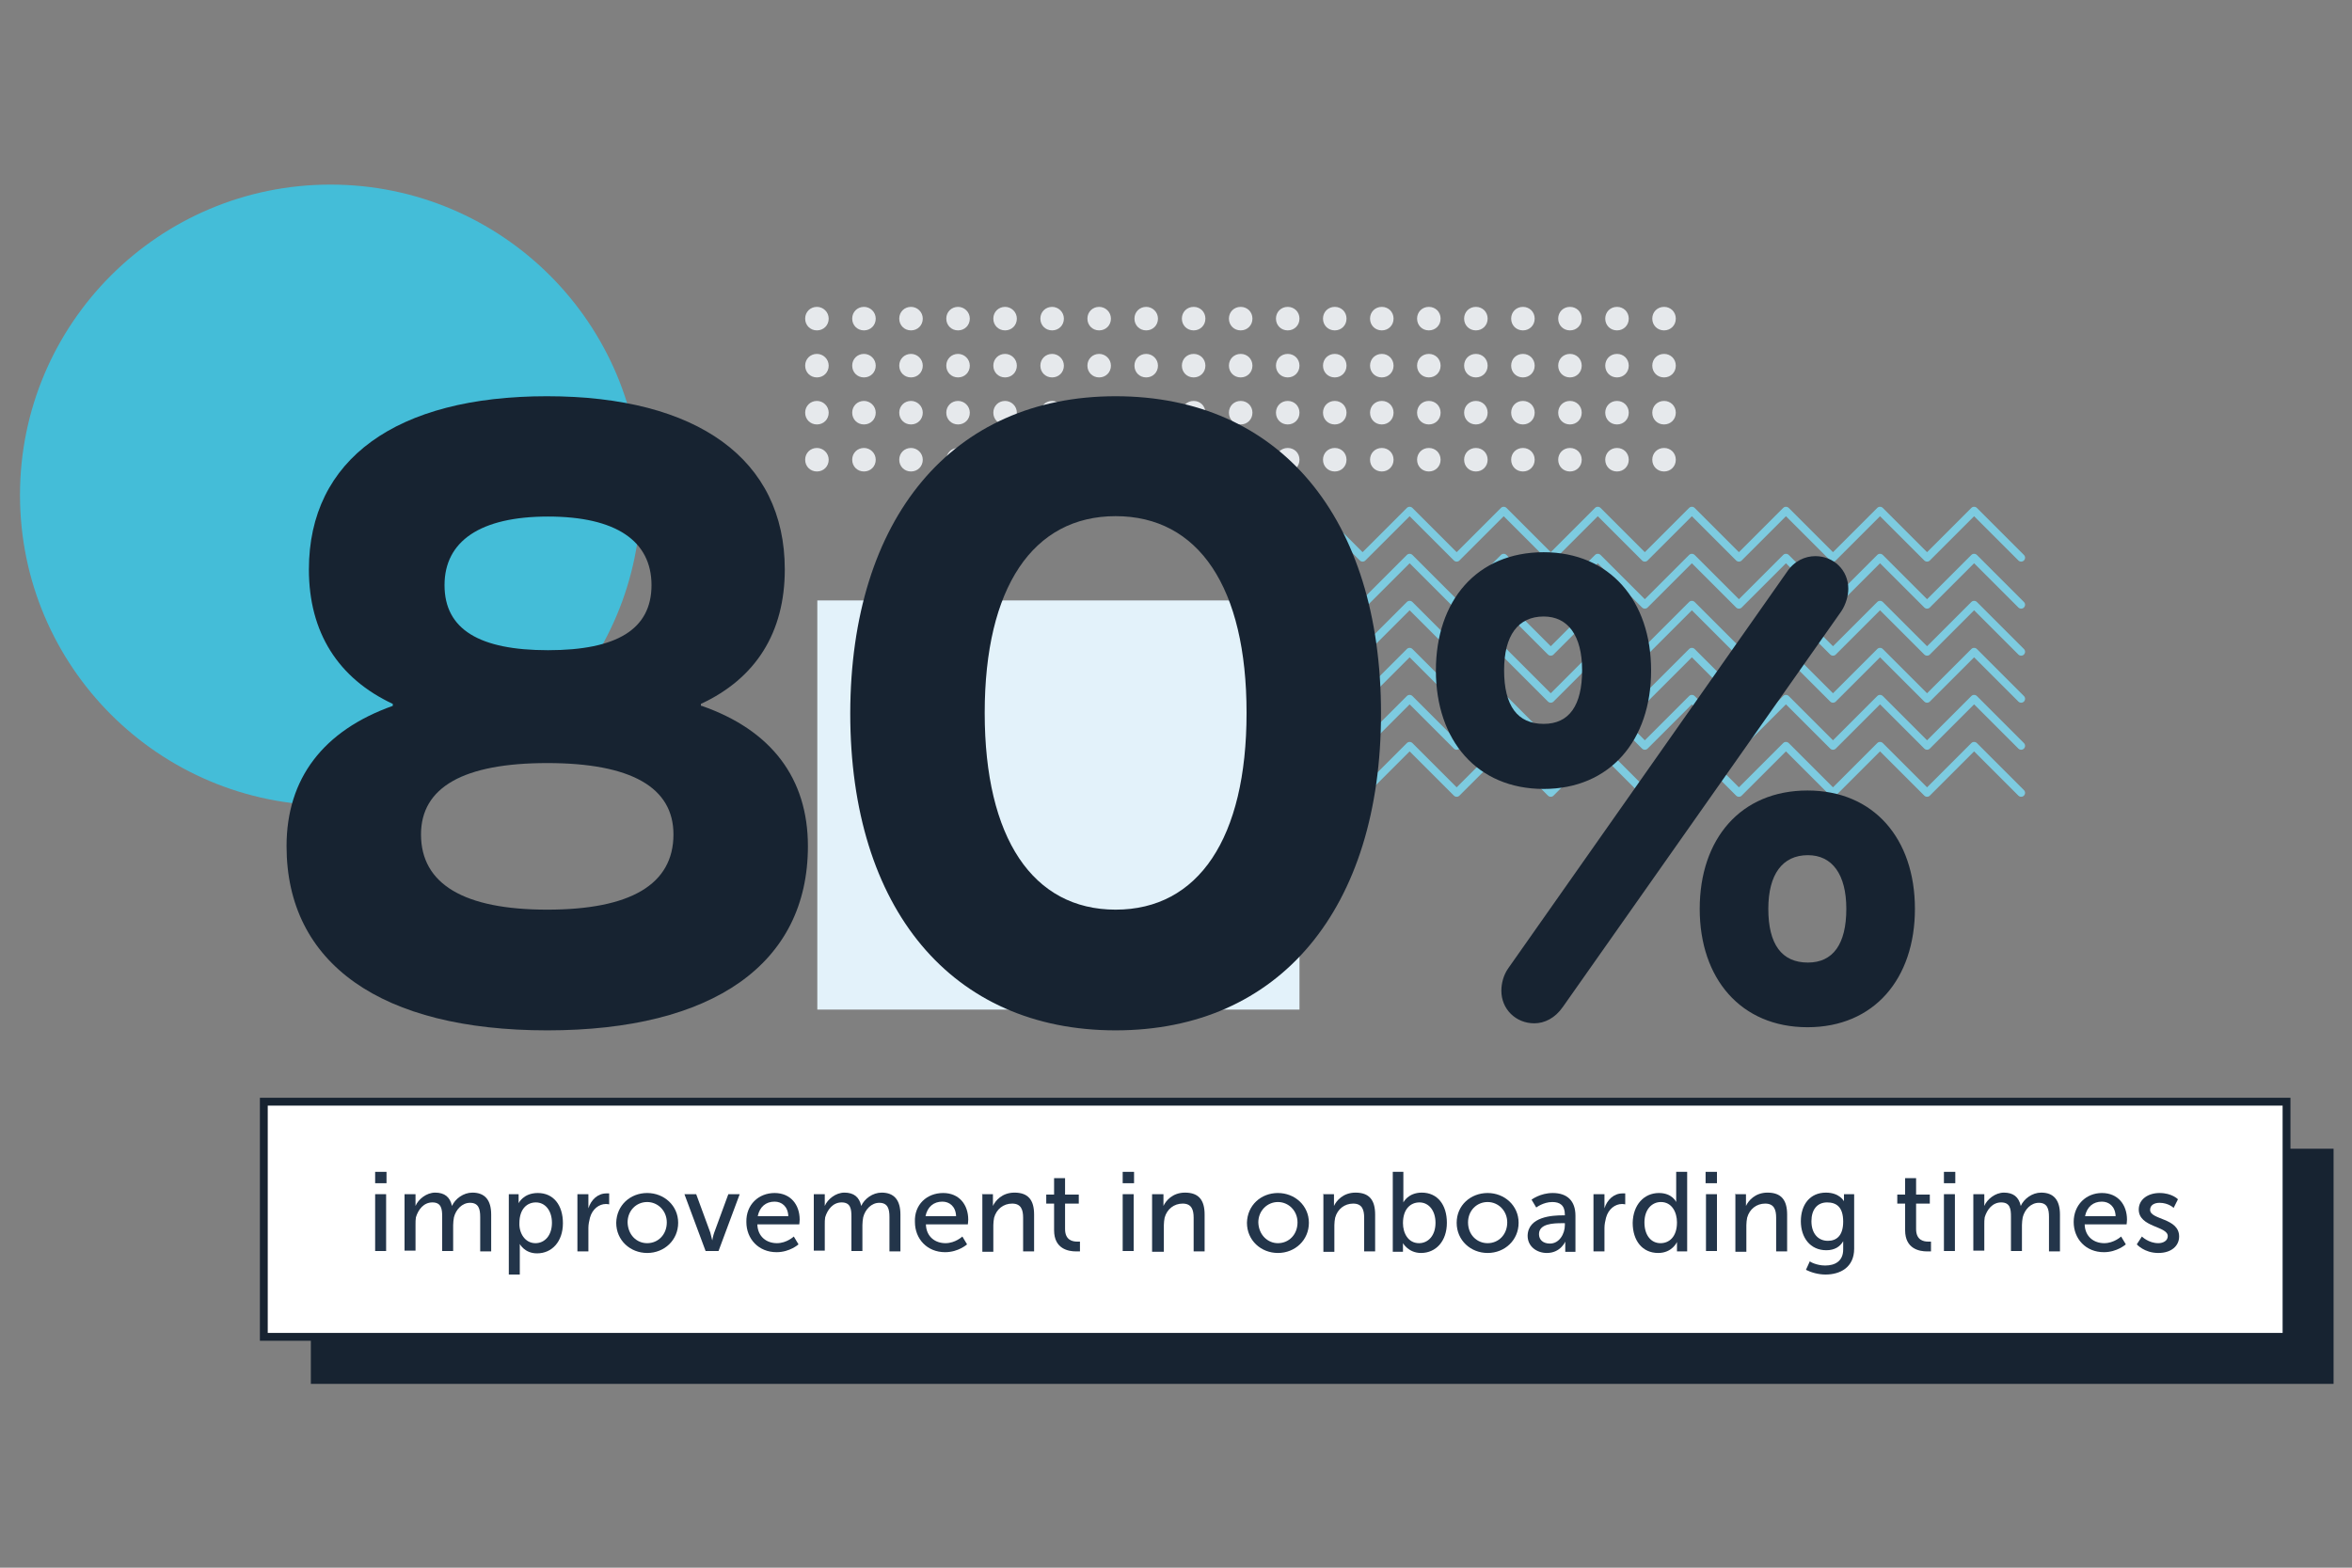
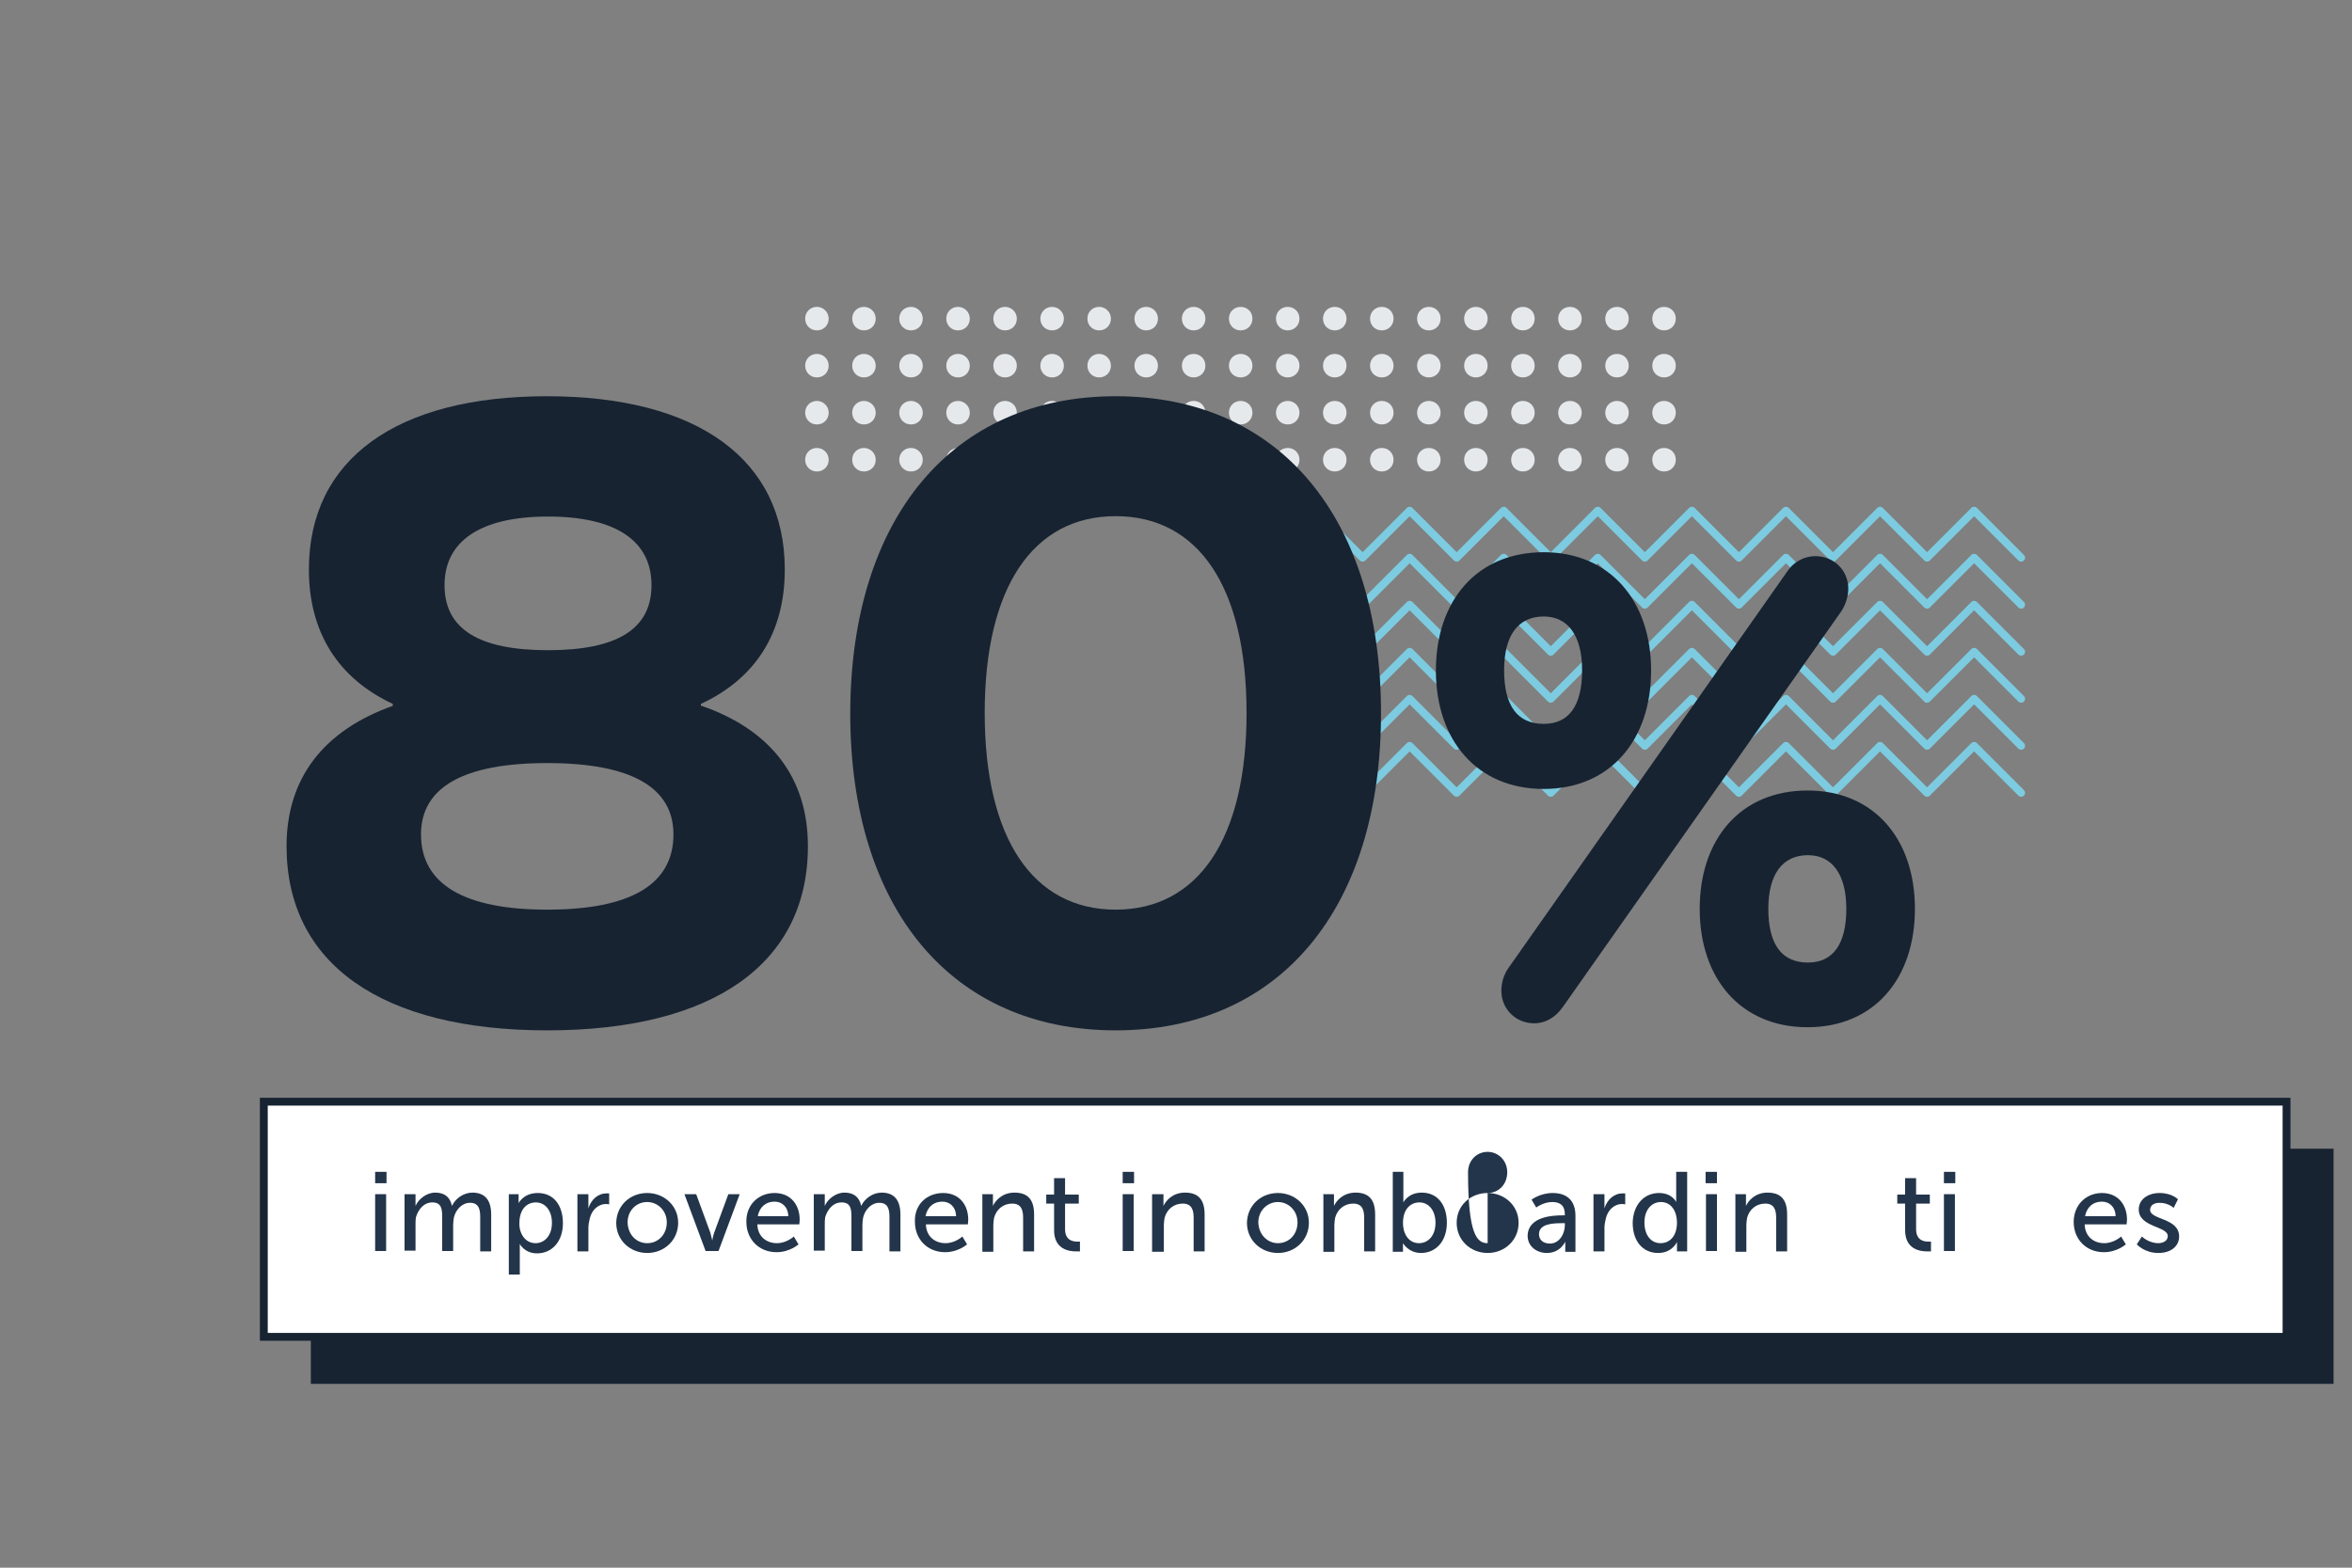
<svg xmlns="http://www.w3.org/2000/svg" version="1.1" id="Layer_1" x="0px" y="0px" viewBox="0 0 600 400" style="enable-background:new 0 0 600 400;" xml:space="preserve">
  <rect x="0" y="0" width="600" height="400" fill="#808080" stroke="none" />
  <style type="text/css">
	.st0{fill:none;stroke:#7DCBE0;stroke-width:2;stroke-linecap:round;stroke-linejoin:round;stroke-miterlimit:10;}
	.st1{fill:#44BDD8;}
	.st2{fill:#E3F2FA;}
	.st3{fill:#E6E9EC;}
	.st4{fill:#172331;}
	.st5{fill:#FFFFFF;stroke:#172331;stroke-width:2;stroke-miterlimit:10;}
	.st6{fill:#23354A;}
</style>
  <g>
    <polyline class="st0" points="323.6,142.3 335.6,130.3 347.6,142.3 347.6,142.3 359.6,130.3 371.6,142.3 371.6,142.3 383.6,130.3    395.6,142.3 395.6,142.3 407.6,130.3 419.6,142.3 419.6,142.3 431.6,130.3 443.6,142.3 443.6,142.3 455.6,130.3 467.6,142.3    467.6,142.3 479.6,130.3 491.6,142.3 491.6,142.3 503.6,130.3 515.6,142.3  " />
    <polyline class="st0" points="323.6,154.3 335.6,142.3 347.6,154.3 347.6,154.3 359.6,142.3 371.6,154.3 371.6,154.3 383.6,142.3    395.6,154.3 395.6,154.3 407.6,142.3 419.6,154.3 419.6,154.3 431.6,142.3 443.6,154.3 443.6,154.3 455.6,142.3 467.6,154.3    467.6,154.3 479.6,142.3 491.6,154.3 491.6,154.3 503.6,142.3 515.6,154.3  " />
    <polyline class="st0" points="323.6,166.3 335.6,154.3 347.6,166.3 347.6,166.3 359.6,154.3 371.6,166.3 371.6,166.3 383.6,154.3    395.6,166.3 395.6,166.3 407.6,154.3 419.6,166.3 419.6,166.3 431.6,154.3 443.6,166.3 443.6,166.3 455.6,154.3 467.6,166.3    467.6,166.3 479.6,154.3 491.6,166.3 491.6,166.3 503.6,154.3 515.6,166.3  " />
  </g>
  <g>
    <polyline class="st0" points="323.6,178.3 335.6,166.3 347.6,178.3 347.6,178.3 359.6,166.3 371.6,178.3 371.6,178.3 383.6,166.3    395.6,178.3 395.6,178.3 407.6,166.3 419.6,178.3 419.6,178.3 431.6,166.3 443.6,178.3 443.6,178.3 455.6,166.3 467.6,178.3    467.6,178.3 479.6,166.3 491.6,178.3 491.6,178.3 503.6,166.3 515.6,178.3  " />
    <polyline class="st0" points="323.6,190.3 335.6,178.3 347.6,190.3 347.6,190.3 359.6,178.3 371.6,190.3 371.6,190.3 383.6,178.3    395.6,190.3 395.6,190.3 407.6,178.3 419.6,190.3 419.6,190.3 431.6,178.3 443.6,190.3 443.6,190.3 455.6,178.3 467.6,190.3    467.6,190.3 479.6,178.3 491.6,190.3 491.6,190.3 503.6,178.3 515.6,190.3  " />
    <polyline class="st0" points="323.6,202.3 335.6,190.3 347.6,202.3 347.6,202.3 359.6,190.3 371.6,202.3 371.6,202.3 383.6,190.3    395.6,202.3 395.6,202.3 407.6,190.3 419.6,202.3 419.6,202.3 431.6,190.3 443.6,202.3 443.6,202.3 455.6,190.3 467.6,202.3    467.6,202.3 479.6,190.3 491.6,202.3 491.6,202.3 503.6,190.3 515.6,202.3  " />
  </g>
-   <circle class="st1" cx="84.3" cy="126.3" r="79.2" />
-   <rect x="208.5" y="153.2" class="st2" width="123" height="104.4" />
  <path class="st3" d="M211.4,81.3c0,1.7-1.3,3-3,3s-3-1.3-3-3s1.3-3,3-3C210,78.3,211.4,79.6,211.4,81.3z M208.4,90.3  c-1.7,0-3,1.3-3,3s1.3,3,3,3s3-1.3,3-3S210,90.3,208.4,90.3z M220.4,78.3c-1.7,0-3,1.3-3,3s1.3,3,3,3s3-1.3,3-3S222,78.3,220.4,78.3  z M220.4,90.3c-1.7,0-3,1.3-3,3s1.3,3,3,3s3-1.3,3-3S222,90.3,220.4,90.3z M232.4,78.3c-1.7,0-3,1.3-3,3s1.3,3,3,3s3-1.3,3-3  S234,78.3,232.4,78.3z M232.4,90.3c-1.7,0-3,1.3-3,3s1.3,3,3,3s3-1.3,3-3S234,90.3,232.4,90.3z M244.4,78.3c-1.7,0-3,1.3-3,3  s1.3,3,3,3s3-1.3,3-3S246,78.3,244.4,78.3z M244.4,90.3c-1.7,0-3,1.3-3,3s1.3,3,3,3s3-1.3,3-3S246,90.3,244.4,90.3z M256.4,78.3  c-1.7,0-3,1.3-3,3s1.3,3,3,3s3-1.3,3-3S258,78.3,256.4,78.3z M256.4,90.3c-1.7,0-3,1.3-3,3s1.3,3,3,3s3-1.3,3-3S258,90.3,256.4,90.3  z M268.4,78.3c-1.7,0-3,1.3-3,3s1.3,3,3,3s3-1.3,3-3S270,78.3,268.4,78.3z M268.4,90.3c-1.7,0-3,1.3-3,3s1.3,3,3,3s3-1.3,3-3  S270,90.3,268.4,90.3z M280.4,78.3c-1.7,0-3,1.3-3,3s1.3,3,3,3s3-1.3,3-3S282,78.3,280.4,78.3z M280.4,90.3c-1.7,0-3,1.3-3,3  s1.3,3,3,3s3-1.3,3-3S282,90.3,280.4,90.3z M292.4,78.3c-1.7,0-3,1.3-3,3s1.3,3,3,3s3-1.3,3-3S294,78.3,292.4,78.3z M292.4,90.3  c-1.7,0-3,1.3-3,3s1.3,3,3,3s3-1.3,3-3S294,90.3,292.4,90.3z M208.4,102.3c-1.7,0-3,1.3-3,3s1.3,3,3,3s3-1.3,3-3  S210,102.3,208.4,102.3z M220.4,102.3c-1.7,0-3,1.3-3,3s1.3,3,3,3s3-1.3,3-3S222,102.3,220.4,102.3z M232.4,102.3c-1.7,0-3,1.3-3,3  s1.3,3,3,3s3-1.3,3-3S234,102.3,232.4,102.3z M244.4,102.3c-1.7,0-3,1.3-3,3s1.3,3,3,3s3-1.3,3-3S246,102.3,244.4,102.3z   M256.4,102.3c-1.7,0-3,1.3-3,3s1.3,3,3,3s3-1.3,3-3S258,102.3,256.4,102.3z M268.4,102.3c-1.7,0-3,1.3-3,3s1.3,3,3,3s3-1.3,3-3  S270,102.3,268.4,102.3z M280.4,102.3c-1.7,0-3,1.3-3,3s1.3,3,3,3s3-1.3,3-3S282,102.3,280.4,102.3z M292.4,102.3c-1.7,0-3,1.3-3,3  s1.3,3,3,3s3-1.3,3-3S294,102.3,292.4,102.3z M208.4,114.3c-1.7,0-3,1.3-3,3s1.3,3,3,3s3-1.3,3-3C211.4,115.6,210,114.3,208.4,114.3  z M220.4,114.3c-1.7,0-3,1.3-3,3s1.3,3,3,3s3-1.3,3-3S222,114.3,220.4,114.3z M232.4,114.3c-1.7,0-3,1.3-3,3s1.3,3,3,3s3-1.3,3-3  S234,114.3,232.4,114.3z M244.4,114.3c-1.7,0-3,1.3-3,3s1.3,3,3,3s3-1.3,3-3C247.4,115.6,246,114.3,244.4,114.3z M256.4,114.3  c-1.7,0-3,1.3-3,3s1.3,3,3,3s3-1.3,3-3C259.4,115.6,258,114.3,256.4,114.3z M268.4,114.3c-1.7,0-3,1.3-3,3s1.3,3,3,3s3-1.3,3-3  C271.4,115.6,270,114.3,268.4,114.3z M280.4,114.3c-1.7,0-3,1.3-3,3s1.3,3,3,3s3-1.3,3-3S282,114.3,280.4,114.3z M292.4,114.3  c-1.7,0-3,1.3-3,3s1.3,3,3,3s3-1.3,3-3S294,114.3,292.4,114.3z M304.5,78.3c-1.7,0-3,1.3-3,3s1.3,3,3,3s3-1.3,3-3  S306.2,78.3,304.5,78.3z M304.5,90.3c-1.7,0-3,1.3-3,3s1.3,3,3,3s3-1.3,3-3S306.2,90.3,304.5,90.3z M316.5,78.3c-1.7,0-3,1.3-3,3  s1.3,3,3,3s3-1.3,3-3S318.2,78.3,316.5,78.3z M316.5,90.3c-1.7,0-3,1.3-3,3s1.3,3,3,3s3-1.3,3-3S318.2,90.3,316.5,90.3z M328.5,78.3  c-1.7,0-3,1.3-3,3s1.3,3,3,3s3-1.3,3-3S330.2,78.3,328.5,78.3z M328.5,90.3c-1.7,0-3,1.3-3,3s1.3,3,3,3s3-1.3,3-3  S330.2,90.3,328.5,90.3z M340.5,78.3c-1.7,0-3,1.3-3,3s1.3,3,3,3s3-1.3,3-3S342.2,78.3,340.5,78.3z M340.5,90.3c-1.7,0-3,1.3-3,3  s1.3,3,3,3s3-1.3,3-3S342.2,90.3,340.5,90.3z M352.5,78.3c-1.7,0-3,1.3-3,3s1.3,3,3,3s3-1.3,3-3S354.2,78.3,352.5,78.3z M352.5,90.3  c-1.7,0-3,1.3-3,3s1.3,3,3,3s3-1.3,3-3S354.2,90.3,352.5,90.3z M364.5,78.3c-1.7,0-3,1.3-3,3s1.3,3,3,3s3-1.3,3-3  S366.2,78.3,364.5,78.3z M364.5,90.3c-1.7,0-3,1.3-3,3s1.3,3,3,3s3-1.3,3-3S366.2,90.3,364.5,90.3z M376.5,78.3c-1.7,0-3,1.3-3,3  s1.3,3,3,3s3-1.3,3-3S378.2,78.3,376.5,78.3z M376.5,90.3c-1.7,0-3,1.3-3,3s1.3,3,3,3s3-1.3,3-3S378.2,90.3,376.5,90.3z M388.5,78.3  c-1.7,0-3,1.3-3,3s1.3,3,3,3s3-1.3,3-3S390.2,78.3,388.5,78.3z M388.5,90.3c-1.7,0-3,1.3-3,3s1.3,3,3,3s3-1.3,3-3  S390.2,90.3,388.5,90.3z M400.5,78.3c-1.7,0-3,1.3-3,3s1.3,3,3,3s3-1.3,3-3S402.2,78.3,400.5,78.3z M400.5,90.3c-1.7,0-3,1.3-3,3  s1.3,3,3,3s3-1.3,3-3S402.2,90.3,400.5,90.3z M412.5,78.3c-1.7,0-3,1.3-3,3s1.3,3,3,3s3-1.3,3-3S414.2,78.3,412.5,78.3z M412.5,90.3  c-1.7,0-3,1.3-3,3s1.3,3,3,3s3-1.3,3-3S414.2,90.3,412.5,90.3z M424.5,78.3c-1.7,0-3,1.3-3,3s1.3,3,3,3s3-1.3,3-3  S426.2,78.3,424.5,78.3z M424.5,90.3c-1.7,0-3,1.3-3,3s1.3,3,3,3s3-1.3,3-3S426.2,90.3,424.5,90.3z M304.5,102.3c-1.7,0-3,1.3-3,3  s1.3,3,3,3s3-1.3,3-3S306.2,102.3,304.5,102.3z M316.5,102.3c-1.7,0-3,1.3-3,3s1.3,3,3,3s3-1.3,3-3S318.2,102.3,316.5,102.3z   M328.5,102.3c-1.7,0-3,1.3-3,3s1.3,3,3,3s3-1.3,3-3S330.2,102.3,328.5,102.3z M340.5,102.3c-1.7,0-3,1.3-3,3s1.3,3,3,3s3-1.3,3-3  S342.2,102.3,340.5,102.3z M352.5,102.3c-1.7,0-3,1.3-3,3s1.3,3,3,3s3-1.3,3-3S354.2,102.3,352.5,102.3z M364.5,102.3  c-1.7,0-3,1.3-3,3s1.3,3,3,3s3-1.3,3-3S366.2,102.3,364.5,102.3z M376.5,102.3c-1.7,0-3,1.3-3,3s1.3,3,3,3s3-1.3,3-3  S378.2,102.3,376.5,102.3z M388.5,102.3c-1.7,0-3,1.3-3,3s1.3,3,3,3s3-1.3,3-3S390.2,102.3,388.5,102.3z M400.5,102.3  c-1.7,0-3,1.3-3,3s1.3,3,3,3s3-1.3,3-3S402.2,102.3,400.5,102.3z M412.5,102.3c-1.7,0-3,1.3-3,3s1.3,3,3,3s3-1.3,3-3  S414.2,102.3,412.5,102.3z M424.5,102.3c-1.7,0-3,1.3-3,3s1.3,3,3,3s3-1.3,3-3S426.2,102.3,424.5,102.3z M304.5,114.3  c-1.7,0-3,1.3-3,3s1.3,3,3,3s3-1.3,3-3C307.5,115.6,306.2,114.3,304.5,114.3z M316.5,114.3c-1.7,0-3,1.3-3,3s1.3,3,3,3s3-1.3,3-3  C319.5,115.6,318.2,114.3,316.5,114.3z M328.5,114.3c-1.7,0-3,1.3-3,3s1.3,3,3,3s3-1.3,3-3C331.5,115.6,330.2,114.3,328.5,114.3z   M340.5,114.3c-1.7,0-3,1.3-3,3s1.3,3,3,3s3-1.3,3-3S342.2,114.3,340.5,114.3z M352.5,114.3c-1.7,0-3,1.3-3,3s1.3,3,3,3s3-1.3,3-3  C355.5,115.6,354.2,114.3,352.5,114.3z M364.5,114.3c-1.7,0-3,1.3-3,3s1.3,3,3,3s3-1.3,3-3C367.5,115.6,366.2,114.3,364.5,114.3z   M376.5,114.3c-1.7,0-3,1.3-3,3s1.3,3,3,3s3-1.3,3-3C379.5,115.6,378.2,114.3,376.5,114.3z M388.5,114.3c-1.7,0-3,1.3-3,3s1.3,3,3,3  s3-1.3,3-3S390.2,114.3,388.5,114.3z M400.5,114.3c-1.7,0-3,1.3-3,3s1.3,3,3,3s3-1.3,3-3S402.2,114.3,400.5,114.3z M412.5,114.3  c-1.7,0-3,1.3-3,3s1.3,3,3,3s3-1.3,3-3C415.5,115.6,414.2,114.3,412.5,114.3z M424.5,114.3c-1.7,0-3,1.3-3,3s1.3,3,3,3s3-1.3,3-3  C427.5,115.6,426.2,114.3,424.5,114.3z" />
  <g>
    <path class="st4" d="M179,180.1c17.8,6.2,27.1,18.5,27.1,35.8c0,30-24.2,47-66.5,47s-66.5-17-66.5-47c0-17.3,9.4-29.5,27.1-35.8   v-0.5c-13.9-6.5-21.4-18.2-21.4-34.3c0-28.1,22.3-44.2,60.7-44.2s60.7,16.1,60.7,44.2c0,16.1-7.4,27.8-21.4,34.3V180.1z    M171.8,212.9c0-12-10.8-18.2-32.2-18.2s-32.2,6.2-32.2,18.2c0,12.7,11,19.2,32.2,19.2S171.8,225.7,171.8,212.9z M113.4,149.3   c0,11.3,8.9,16.6,26.4,16.6s26.4-5.3,26.4-16.6c0-11.3-9.1-17.5-26.4-17.5S113.4,138.1,113.4,149.3z" />
    <path class="st4" d="M284.6,101.1c41.8,0,67.7,31,67.7,80.9s-25.9,80.9-67.7,80.9s-67.7-31-67.7-80.9   C217,132.1,243,101.1,284.6,101.1z M284.6,232.1c21.1,0,33.4-18.2,33.4-50.2s-12.2-50.2-33.4-50.2c-21.1,0-33.4,18.2-33.4,50.2   S263.5,232.1,284.6,232.1z" />
    <path class="st4" d="M393.8,201.3c-17,0-27.5-12.4-27.5-30.2s10.4-30.2,27.5-30.2c16.9,0,27.4,12.4,27.4,30.2   S410.7,201.3,393.8,201.3z M455.8,146c1.9-2.9,4.7-4.1,7.3-4.1c4.7,0,8.4,3.6,8.4,8.3c0,1.8-0.6,4-1.8,5.8l-71,100.9   c-2,2.9-4.7,4.2-7.3,4.2c-4.7,0-8.4-3.6-8.4-8.3c0-1.8,0.5-4,1.8-5.8L455.8,146z M393.8,184.7c6.5,0,9.8-4.7,9.8-13.7   c0-8.8-3.6-13.7-9.8-13.7c-6.5,0-10.1,4.8-10.1,13.7C383.7,180.1,387.1,184.7,393.8,184.7z M488.5,231.9   c0,17.8-10.4,30.2-27.4,30.2c-17,0-27.5-12.4-27.5-30.2c0-17.8,10.4-30.2,27.5-30.2C478,201.7,488.5,214,488.5,231.9z M471,231.9   c0-8.8-3.6-13.7-9.8-13.7c-6.5,0-10.1,4.9-10.1,13.7c0,9,3.4,13.7,10.1,13.7C467.6,245.6,471,240.9,471,231.9z" />
  </g>
  <rect x="79.3" y="293.1" class="st4" width="516" height="60" />
  <rect x="67.3" y="281.1" class="st5" width="516" height="60" />
  <g>
    <path class="st6" d="M95.7,299h2.9v2.9h-2.9V299z M95.7,304.7h2.8v14.5h-2.8V304.7z" />
    <path class="st6" d="M103.2,304.7h2.8v1.9c0,0.6,0,1.1,0,1.1l0,0c0.7-1.7,2.8-3.4,5-3.4c2.4,0,3.8,1.1,4.3,3.4l0,0   c0.8-1.8,2.9-3.4,5.2-3.4c3.2,0,4.8,1.9,4.8,5.6v9.4h-2.8v-8.8c0-2-0.4-3.6-2.6-3.6c-2,0-3.6,1.7-4.1,3.7c-0.1,0.6-0.2,1.3-0.2,2   v6.6h-2.8v-8.8c0-1.9-0.2-3.6-2.5-3.6c-2.2,0-3.6,1.8-4.2,3.8c-0.1,0.6-0.1,1.2-0.1,1.9v6.6h-2.8V304.7z" />
    <path class="st6" d="M129.8,304.7h2.5v1.2c0,0.6,0,1.1,0,1.1l0,0c0,0,1.2-2.6,4.9-2.6c4,0,6.4,3.1,6.4,7.7c0,4.7-2.8,7.7-6.6,7.7   c-3.2,0-4.4-2.4-4.4-2.4l0,0c0,0,0,0.5,0,1.3v6.5h-2.8L129.8,304.7L129.8,304.7z M136.6,317.2c2.3,0,4.2-1.9,4.2-5.2   c0-3.1-1.7-5.2-4.1-5.2c-2.2,0-4.2,1.6-4.2,5.3C132.4,314.6,133.9,317.2,136.6,317.2z" />
    <path class="st6" d="M147.3,304.7h2.8v2.5c0,0.6,0,1.1,0,1.1l0,0c0.7-2.2,2.4-3.8,4.6-3.8c0.4,0,0.7,0,0.7,0v2.8   c0,0-0.4-0.1-0.8-0.1c-1.8,0-3.5,1.3-4.1,3.5c-0.2,0.8-0.4,1.7-0.4,2.6v6h-2.8L147.3,304.7L147.3,304.7z" />
    <path class="st6" d="M165.1,304.4c4.3,0,7.9,3.2,7.9,7.6c0,4.4-3.5,7.7-7.9,7.7c-4.3,0-7.9-3.2-7.9-7.7   C157.3,307.5,160.8,304.4,165.1,304.4z M165.1,317.2c2.8,0,5-2.2,5-5.3c0-3-2.3-5.2-5-5.2c-2.8,0-5,2.2-5,5.2   C160.2,315.1,162.4,317.2,165.1,317.2z" />
    <path class="st6" d="M174.6,304.7h3l3.6,9.8c0.2,0.8,0.5,2,0.5,2l0,0c0,0,0.2-1.2,0.5-2l3.6-9.8h2.9l-5.4,14.5H180L174.6,304.7z" />
    <path class="st6" d="M197.6,304.4c4.1,0,6.4,3,6.4,6.8c0,0.4-0.1,1.2-0.1,1.2h-10.7c0.1,3.2,2.4,4.8,5,4.8c2.5,0,4.3-1.7,4.3-1.7   l1.2,2c0,0-2.2,2-5.6,2c-4.6,0-7.7-3.4-7.7-7.7C190.3,307.4,193.5,304.4,197.6,304.4z M201.1,310.3c-0.1-2.5-1.7-3.7-3.5-3.7   c-2.2,0-3.8,1.3-4.3,3.7H201.1z" />
    <path class="st6" d="M207.6,304.7h2.8v1.9c0,0.6,0,1.1,0,1.1l0,0c0.7-1.7,2.8-3.4,5-3.4c2.4,0,3.8,1.1,4.3,3.4l0,0   c0.8-1.8,2.9-3.4,5.2-3.4c3.2,0,4.8,1.9,4.8,5.6v9.4h-2.8v-8.8c0-2-0.4-3.6-2.6-3.6c-2,0-3.6,1.7-4.1,3.7c-0.1,0.6-0.2,1.3-0.2,2   v6.6h-2.8v-8.8c0-1.9-0.2-3.6-2.5-3.6c-2.2,0-3.6,1.8-4.2,3.8c-0.1,0.6-0.1,1.2-0.1,1.9v6.6h-2.8V304.7z" />
    <path class="st6" d="M240.6,304.4c4.1,0,6.4,3,6.4,6.8c0,0.4-0.1,1.2-0.1,1.2h-10.7c0.1,3.2,2.4,4.8,5,4.8c2.5,0,4.3-1.7,4.3-1.7   l1.2,2c0,0-2.2,2-5.6,2c-4.6,0-7.7-3.4-7.7-7.7C233.2,307.4,236.4,304.4,240.6,304.4z M243.9,310.3c-0.1-2.5-1.7-3.7-3.5-3.7   c-2.2,0-3.8,1.3-4.3,3.7H243.9z" />
    <path class="st6" d="M250.5,304.7h2.8v1.9c0,0.6,0,1.1,0,1.1l0,0c0.6-1.3,2.3-3.4,5.5-3.4c3.5,0,5,1.9,5,5.6v9.4h-2.8v-8.6   c0-2-0.5-3.6-2.8-3.6c-2.2,0-4,1.4-4.6,3.6c-0.1,0.6-0.2,1.2-0.2,1.9v6.8h-2.8v-14.8H250.5z" />
    <path class="st6" d="M268.8,307.1h-1.9v-2.3h2v-4.2h2.8v4.2h3.5v2.3h-3.5v6.5c0,2.9,2,3.2,3.1,3.2c0.4,0,0.7,0,0.7,0v2.5   c0,0-0.4,0-1,0c-1.9,0-5.6-0.6-5.6-5.4v-6.8H268.8z" />
    <path class="st6" d="M286.4,299h2.9v2.9h-2.9V299z M286.4,304.7h2.8v14.5h-2.8V304.7z" />
    <path class="st6" d="M294,304.7h2.8v1.9c0,0.6,0,1.1,0,1.1l0,0c0.6-1.3,2.3-3.4,5.5-3.4c3.5,0,5,1.9,5,5.6v9.4h-2.8v-8.6   c0-2-0.5-3.6-2.8-3.6c-2.2,0-4,1.4-4.6,3.6c-0.1,0.6-0.2,1.2-0.2,1.9v6.8h-3V304.7z" />
    <path class="st6" d="M326,304.4c4.3,0,7.9,3.2,7.9,7.6c0,4.4-3.5,7.7-7.9,7.7c-4.3,0-7.9-3.2-7.9-7.7   C318.2,307.5,321.7,304.4,326,304.4z M326,317.2c2.8,0,5-2.2,5-5.3c0-3-2.3-5.2-5-5.2s-5,2.2-5,5.2   C321.1,315.1,323.4,317.2,326,317.2z" />
    <path class="st6" d="M337.5,304.7h2.8v1.9c0,0.6,0,1.1,0,1.1l0,0c0.6-1.3,2.3-3.4,5.5-3.4c3.5,0,5,1.9,5,5.6v9.4H348v-8.6   c0-2-0.5-3.6-2.8-3.6c-2.2,0-4,1.4-4.6,3.6c-0.1,0.6-0.2,1.2-0.2,1.9v6.8h-2.8v-14.8H337.5z" />
    <path class="st6" d="M355.2,299h2.8v6.6c0,0.7,0,1.2,0,1.2l0,0c0,0,1.2-2.5,4.7-2.5c4,0,6.4,3.1,6.4,7.7c0,4.7-2.8,7.7-6.6,7.7   c-3.2,0-4.6-2.5-4.6-2.5l0,0c0,0,0,0.5,0,1.1v1.1h-2.6V299z M362,317.2c2.3,0,4.2-1.9,4.2-5.2c0-3.1-1.7-5.2-4.1-5.2   c-2.2,0-4.2,1.6-4.2,5.3C357.9,314.6,359.2,317.2,362,317.2z" />
-     <path class="st6" d="M379.5,304.4c4.3,0,7.9,3.2,7.9,7.6c0,4.4-3.5,7.7-7.9,7.7c-4.3,0-7.9-3.2-7.9-7.7   C371.6,307.5,375.2,304.4,379.5,304.4z M379.5,317.2c2.8,0,5-2.2,5-5.3c0-3-2.3-5.2-5-5.2c-2.8,0-5,2.2-5,5.2   C374.5,315.1,376.8,317.2,379.5,317.2z" />
+     <path class="st6" d="M379.5,304.4c4.3,0,7.9,3.2,7.9,7.6c0,4.4-3.5,7.7-7.9,7.7c-4.3,0-7.9-3.2-7.9-7.7   C371.6,307.5,375.2,304.4,379.5,304.4z c2.8,0,5-2.2,5-5.3c0-3-2.3-5.2-5-5.2c-2.8,0-5,2.2-5,5.2   C374.5,315.1,376.8,317.2,379.5,317.2z" />
    <path class="st6" d="M398.6,310.1h0.6v-0.2c0-2.4-1.3-3.2-3.2-3.2c-2.3,0-4.1,1.4-4.1,1.4l-1.2-2c0,0,2.2-1.7,5.4-1.7   c3.7,0,5.8,2,5.8,5.8v9.2h-2.6v-1.4c0-0.7,0-1.2,0-1.2l0,0c0,0-1.2,2.9-4.7,2.9c-2.5,0-4.9-1.6-4.9-4.4   C389.8,310.4,396.1,310.1,398.6,310.1z M395.4,317.3c2.4,0,3.8-2.5,3.8-4.7v-0.5h-0.7c-2.2,0-5.9,0.1-5.9,2.8   C392.6,316.3,393.6,317.3,395.4,317.3z" />
    <path class="st6" d="M406.5,304.7h2.8v2.5c0,0.6,0,1.1,0,1.1l0,0c0.7-2.2,2.4-3.8,4.6-3.8c0.4,0,0.7,0,0.7,0v2.8   c0,0-0.4-0.1-0.8-0.1c-1.8,0-3.5,1.3-4.1,3.5c-0.2,0.8-0.4,1.7-0.4,2.6v6h-2.8V304.7z" />
    <path class="st6" d="M423.2,304.4c3.4,0,4.4,2.3,4.4,2.3l0,0c0,0,0-0.5,0-1V299h2.8v20.3h-2.6v-1.4c0-0.6,0-1,0-1l0,0   c0,0-1.2,2.8-4.8,2.8c-4,0-6.5-3.1-6.5-7.7C416.6,307.4,419.4,304.4,423.2,304.4z M423.6,317.2c2.2,0,4.2-1.6,4.2-5.3   c0-2.6-1.3-5.2-4.1-5.2c-2.3,0-4.2,1.9-4.2,5.2C419.5,315.2,421.2,317.2,423.6,317.2z" />
    <path class="st6" d="M435.1,299h2.9v2.9h-2.9V299z M435.2,304.7h2.8v14.5h-2.8V304.7z" />
    <path class="st6" d="M442.6,304.7h2.8v1.9c0,0.6,0,1.1,0,1.1l0,0c0.6-1.3,2.3-3.4,5.5-3.4c3.5,0,5,1.9,5,5.6v9.4h-2.8v-8.6   c0-2-0.5-3.6-2.8-3.6c-2.2,0-4,1.4-4.6,3.6c-0.1,0.6-0.2,1.2-0.2,1.9v6.8h-2.8v-14.8H442.6z" />
-     <path class="st6" d="M465.6,322.9c2.5,0,4.6-1.1,4.6-4.1v-1.1c0-0.5,0-1,0-1l0,0c-0.8,1.4-2.2,2.3-4.3,2.3c-4.1,0-6.5-3.2-6.5-7.4   c0-4.2,2.3-7.3,6.4-7.3c3.5,0,4.6,2.2,4.6,2.2l0,0c0,0,0-0.2,0-0.5v-1.3h2.6v13.9c0,4.8-3.6,6.6-7.3,6.6c-1.8,0-3.6-0.5-5-1.2   l1-2.2C461.6,321.9,463.4,322.9,465.6,322.9z M470.2,311.7c0-3.8-1.8-4.9-4.1-4.9c-2.5,0-4,1.8-4,4.8s1.6,5,4.2,5   C468.4,316.6,470.2,315.4,470.2,311.7z" />
    <path class="st6" d="M486,307.1H484v-2.3h2v-4.2h2.8v4.2h3.5v2.3h-3.5v6.5c0,2.9,2,3.2,3.1,3.2c0.4,0,0.7,0,0.7,0v2.5   c0,0-0.4,0-1,0c-1.9,0-5.6-0.6-5.6-5.4v-6.8H486z" />
    <path class="st6" d="M495.9,299h2.9v2.9h-2.9V299z M495.9,304.7h2.8v14.5h-2.8V304.7z" />
-     <path class="st6" d="M503.4,304.7h2.8v1.9c0,0.6,0,1.1,0,1.1l0,0c0.7-1.7,2.8-3.4,5-3.4c2.4,0,3.8,1.1,4.3,3.4l0,0   c0.8-1.8,2.9-3.4,5.2-3.4c3.2,0,4.8,1.9,4.8,5.6v9.4h-2.8v-8.8c0-2-0.4-3.6-2.6-3.6c-2,0-3.6,1.7-4.1,3.7c-0.1,0.6-0.2,1.3-0.2,2   v6.6H513v-8.8c0-1.9-0.2-3.6-2.5-3.6c-2.2,0-3.6,1.8-4.2,3.8c-0.1,0.6-0.1,1.2-0.1,1.9v6.6h-2.8V304.7z" />
    <path class="st6" d="M536.2,304.4c4.1,0,6.4,3,6.4,6.8c0,0.4-0.1,1.2-0.1,1.2h-10.7c0.1,3.2,2.4,4.8,5,4.8c2.5,0,4.3-1.7,4.3-1.7   l1.2,2c0,0-2.2,2-5.6,2c-4.6,0-7.7-3.4-7.7-7.7C529,307.4,532.2,304.4,536.2,304.4z M539.7,310.3c-0.1-2.5-1.7-3.7-3.5-3.7   c-2.2,0-3.8,1.3-4.3,3.7H539.7z" />
    <path class="st6" d="M546.4,315.5c0,0,1.7,1.7,4.2,1.7c1.2,0,2.4-0.6,2.4-1.8c0-2.6-7.4-2.2-7.4-6.8c0-2.6,2.4-4.2,5.3-4.2   c3.2,0,4.7,1.6,4.7,1.6l-1.1,2.2c0,0-1.3-1.3-3.6-1.3c-1.2,0-2.4,0.5-2.4,1.8c0,2.6,7.4,2,7.4,6.8c0,2.4-2,4.2-5.3,4.2   c-3.6,0-5.5-2.2-5.5-2.2L546.4,315.5z" />
  </g>
</svg>